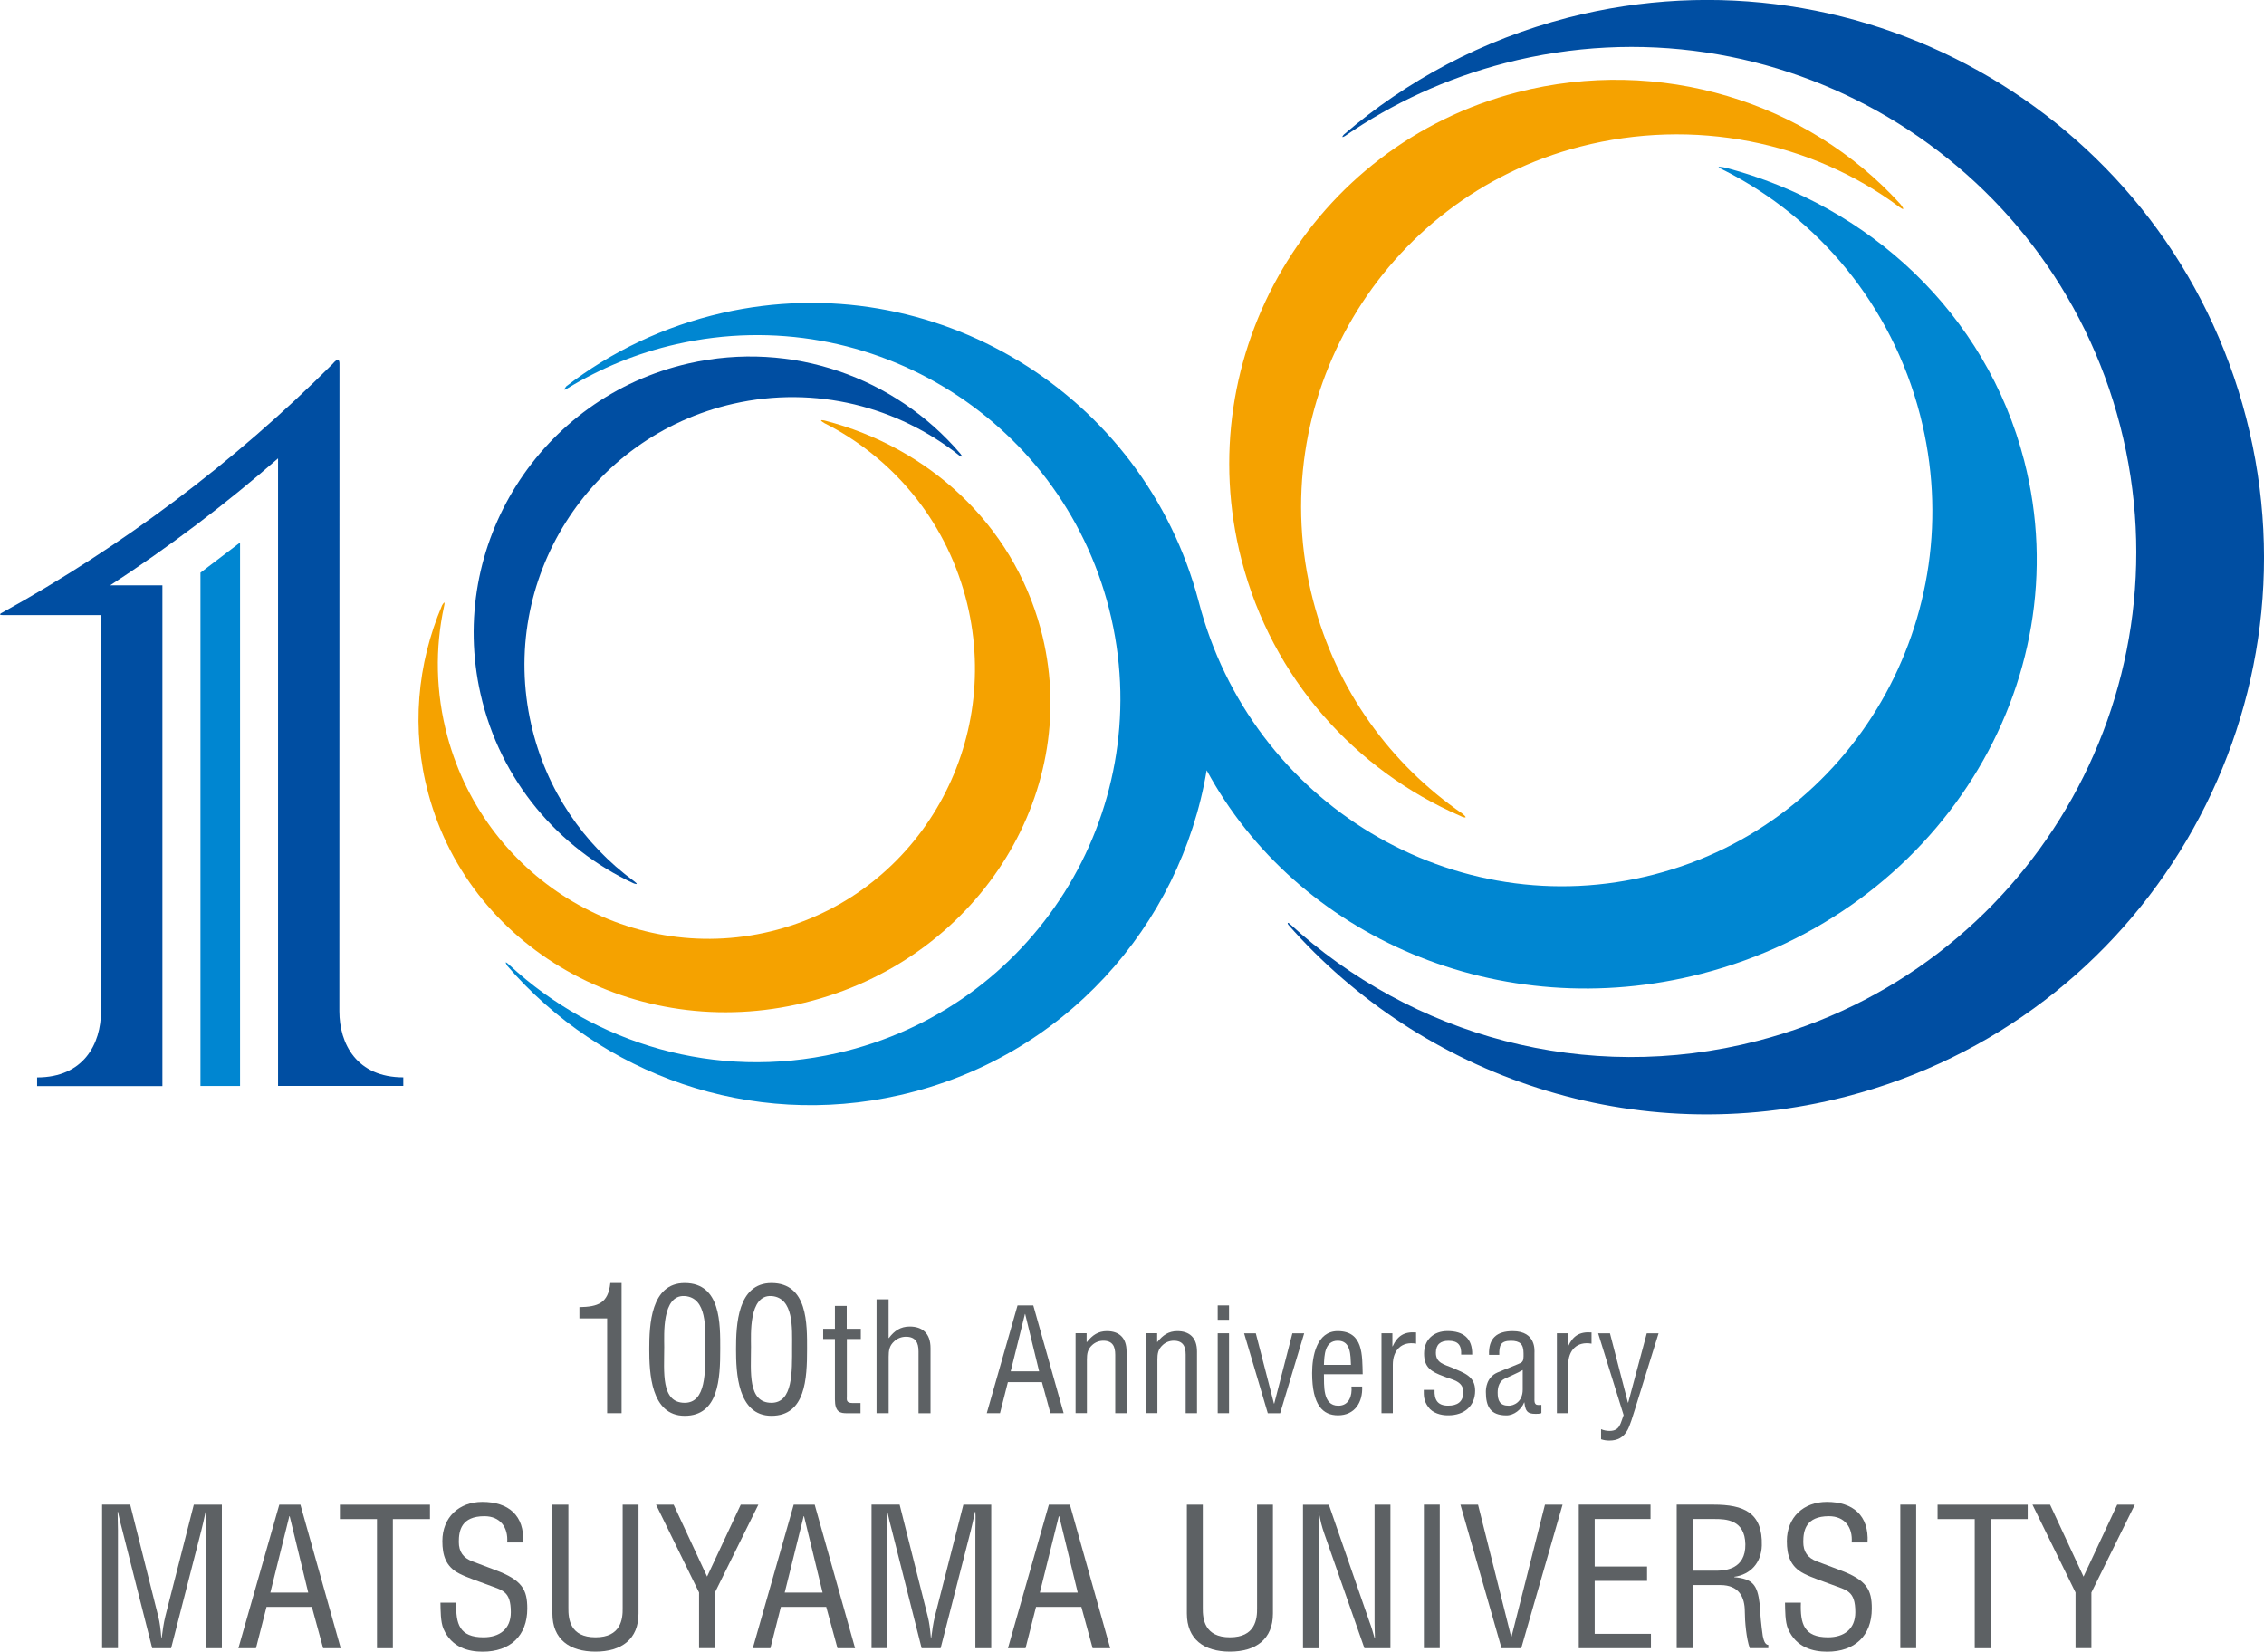
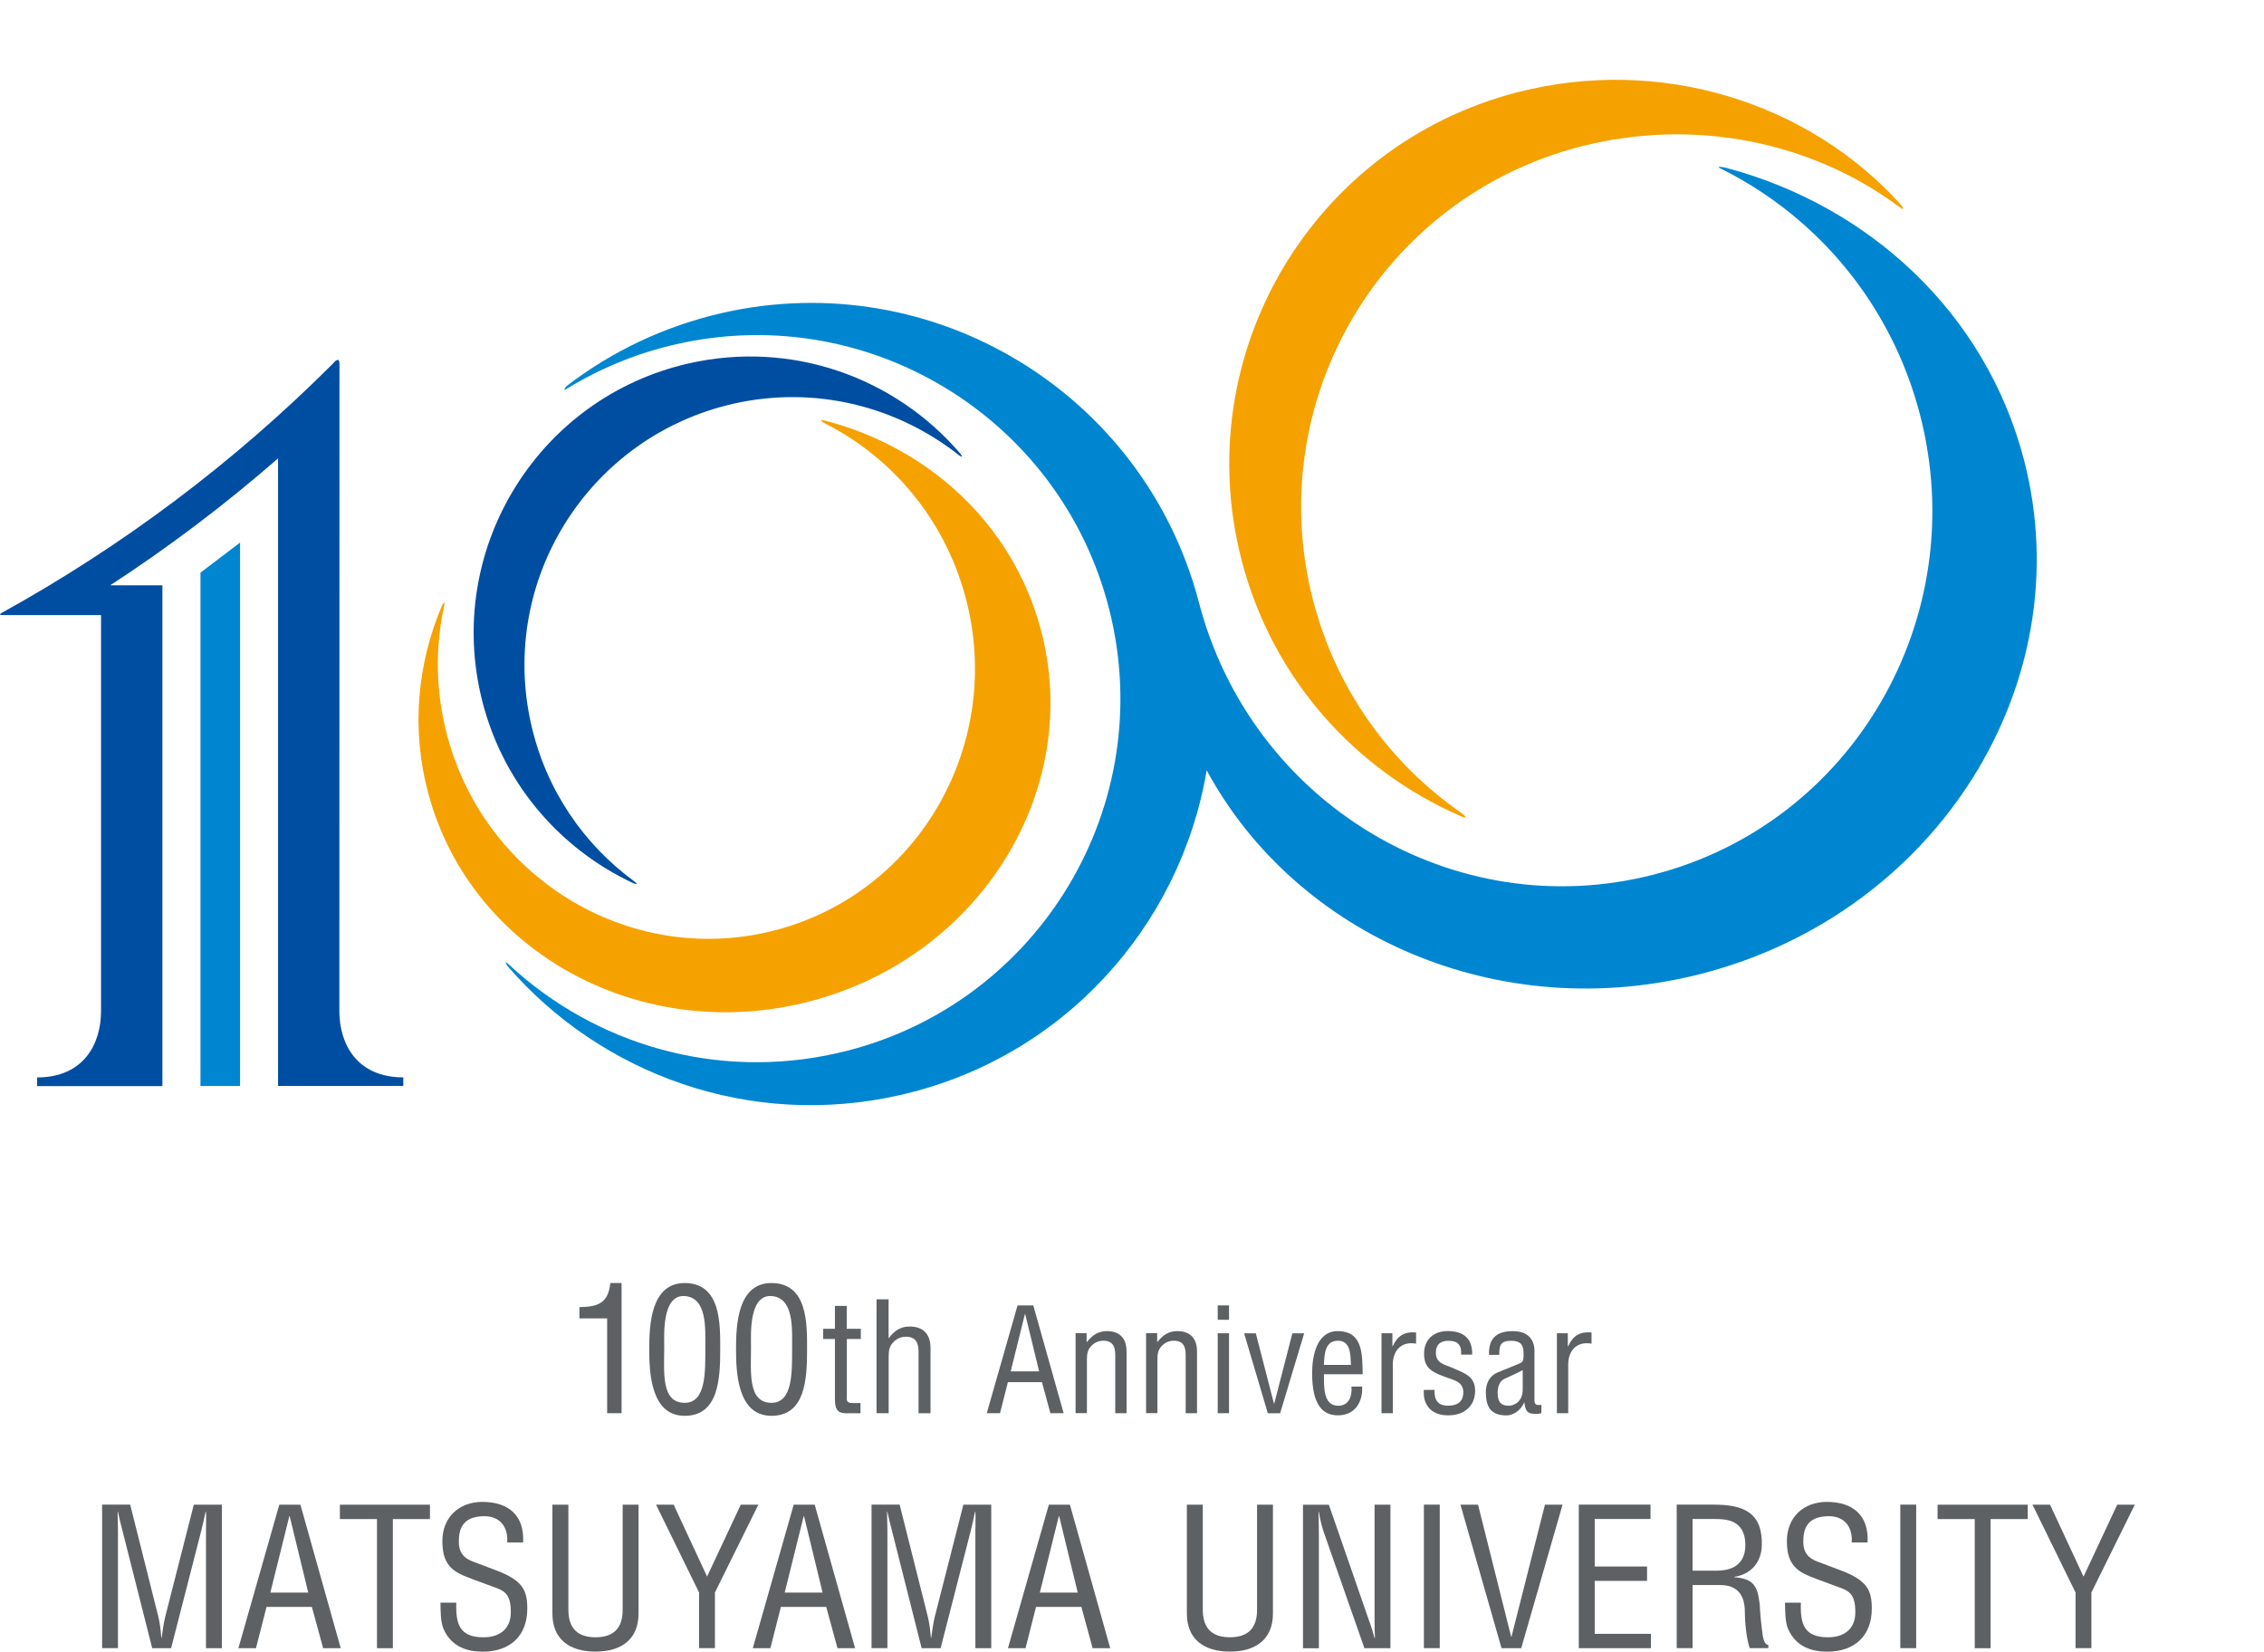
<svg xmlns="http://www.w3.org/2000/svg" id="_イヤー_2" viewBox="0 0 379.6 276.89">
  <defs>
    <style>.cls-1{fill:#004ea2;}.cls-2{fill:#f5a200;}.cls-3{fill:#5d6164;}.cls-4{fill:#0086d1;}</style>
  </defs>
  <g id="_イヤー_1-2">
    <g>
      <g>
        <path class="cls-3" d="M101.81,221.03h-4.66v-1.89c3.11-.06,4.83-.64,5.18-4.04h1.89v21.82h-2.42v-15.89Z" />
        <path class="cls-3" d="M108.86,226.19c0-4.08,.26-11.09,5.94-11.09,6.11,0,5.96,6.92,5.96,11.09,0,4.95-.26,11.17-5.96,11.17s-5.94-7.3-5.94-11.17Zm5.94,8.99c3.61,0,3.46-5.18,3.46-9.37,0-3.08,.32-8.26-3.46-8.53-3.85-.23-3.43,6.52-3.43,8.53,0,4.19-.59,9.37,3.43,9.37Z" />
        <path class="cls-3" d="M123.41,226.19c0-4.08,.26-11.09,5.94-11.09,6.11,0,5.97,6.92,5.97,11.09,0,4.95-.26,11.17-5.97,11.17s-5.94-7.3-5.94-11.17Zm5.94,8.99c3.61,0,3.46-5.18,3.46-9.37,0-3.08,.32-8.26-3.46-8.53-3.84-.23-3.43,6.52-3.43,8.53,0,4.19-.58,9.37,3.43,9.37Z" />
        <path class="cls-3" d="M141.96,222.77h2.37v1.71h-2.34v9.64c0,.49-.18,1.1,.94,1.1h1.35v1.71h-2.21c-1.2,.02-2.08-.18-2.08-2.32v-10.13h-1.97v-1.71h1.97v-3.84h1.98v3.84Z" />
        <path class="cls-3" d="M148.99,236.92h-2.02v-19.09h2.02v6.49h.05c.91-1.22,1.96-1.93,3.49-1.93,2.11,0,3.49,1.12,3.49,3.62v10.92h-2.01v-10.36c0-1.47-.49-2.47-2.11-2.47-.74,0-1.46,.28-1.99,.79-.81,.74-.91,1.55-.91,2.57v9.47Z" />
        <path class="cls-3" d="M170.6,218.85h2.65l5.09,18.07h-2.22l-1.42-5.2h-5.71l-1.32,5.2h-2.22l5.16-18.07Zm1.3,1.44h-.05l-2.39,9.62h4.77l-2.34-9.62Z" />
        <path class="cls-3" d="M182.19,224.99h.05c.92-1.16,1.9-1.83,3.35-1.83,2,0,3.3,1.06,3.3,3.42v10.34h-1.9v-9.81c0-1.4-.46-2.34-2-2.34-.7,0-1.37,.26-1.88,.74-.77,.7-.87,1.47-.87,2.44v8.96h-1.9v-13.4h1.85v1.47Z" />
        <path class="cls-3" d="M194,224.99h.05c.92-1.16,1.9-1.83,3.35-1.83,2,0,3.3,1.06,3.3,3.42v10.34h-1.9v-9.81c0-1.4-.46-2.34-2-2.34-.7,0-1.37,.26-1.87,.74-.77,.7-.87,1.47-.87,2.44v8.96h-1.9v-13.4h1.86v1.47Z" />
        <path class="cls-3" d="M204.17,221.26v-2.41h1.9v2.41h-1.9Zm0,15.66v-13.4h1.9v13.4h-1.9Z" />
        <path class="cls-3" d="M208.58,223.53h1.98l3.04,11.78h.05l3.04-11.78h1.98l-4.03,13.4h-2.07l-3.97-13.4Z" />
        <path class="cls-3" d="M228.39,232.46c.12,2.63-1.23,4.82-4.05,4.82-2.53,0-4.34-1.68-4.34-7.08,0-2.82,.75-7.04,4.29-7.04,4.33,0,4.1,4.1,4.19,7.23h-6.5c.05,1.81-.27,5.28,2.41,5.28,1.83,0,2.34-1.69,2.21-3.21h1.78Zm-1.88-3.64c-.08-1.57,.02-4.05-2.2-4.05s-2.26,2.46-2.33,4.05h4.53Z" />
        <path class="cls-3" d="M233.45,225.72h.05c.8-1.76,1.93-2.5,3.93-2.34v1.88c-2.45-.43-3.9,1.11-3.9,3.54v8.12h-1.9v-13.4h1.83v2.19Z" />
        <path class="cls-3" d="M244.99,227.12c.08-1.59-.51-2.34-2.12-2.34-1.35,0-2.12,.62-2.12,2.02,0,1.73,1.42,1.95,2.73,2.5,1.92,.87,3.85,1.35,3.85,3.86s-1.78,4.14-4.53,4.12c-1.18,.02-2.63-.38-3.33-1.4-.79-1.06-.75-1.95-.75-2.87h1.81c-.07,1.64,.48,2.65,2.27,2.65,1.54,0,2.55-.63,2.55-2.27,0-1.9-1.93-2.07-3.3-2.65-2.08-.77-3.28-1.47-3.28-3.81s1.61-3.78,3.93-3.78c2.65,0,4.19,1.2,4.14,3.95h-1.85Z" />
        <path class="cls-3" d="M258.44,236.92c-.15,.02-.29,.05-.44,.1-1.61,.07-2.22-.07-2.41-1.9h-.04c-.46,1.18-1.69,2.17-2.97,2.17-2.68,0-3.45-1.49-3.45-3.93,0-.51,.07-2.44,1.93-3.25,1.08-.48,3.79-1.49,4.03-1.69,.41-.31,.36-.84,.36-1.54,0-1.52-.58-2.1-2.12-2.1-1.74,0-1.98,.79-1.95,2.36h-1.72c-.1-2.77,1.28-3.98,3.98-3.98,3.97,0,3.64,3.33,3.64,3.64v7.69c0,.34-.05,.81,.34,1.01,.26,.07,.55,.05,.82,.03v1.4Zm-3.14-7.23c-.94,.55-2,.96-3.01,1.45-.89,.41-1.18,1.4-1.18,2.31,0,1.35,.34,2.22,1.88,2.22,.73,0,2.32-.55,2.32-2.72v-3.26Z" />
        <path class="cls-3" d="M262.87,225.72h.05c.8-1.76,1.93-2.5,3.93-2.34v1.88c-2.46-.43-3.91,1.11-3.91,3.54v8.12h-1.9v-13.4h1.83v2.19Z" />
-         <path class="cls-3" d="M267.96,223.53h1.98l3.01,11.62h.05l3.11-11.62h1.98l-3.98,12.8c-.24,.79-.84,2.75-1.23,3.42-.69,1.25-1.66,1.76-3.06,1.76-.46,0-.92-.07-1.37-.22v-1.69c.43,.19,.96,.29,1.42,.29,1.78,0,1.83-1.32,2.36-2.65l-4.27-13.71Z" />
        <path class="cls-3" d="M32.51,252.26h4.69v24.06h-2.66v-19.82c0-1.03,.06-2.02,0-3.05h-.07c-.29,1.41-.51,2.31-.74,3.24l-5.04,19.63h-3.17l-5.04-19.92c-.23-.83-.42-1.64-.7-2.95h-.06c0,1.03,.06,2.08,.06,3.11v19.75h-2.66v-24.06h4.71l4.71,18.76c.26,1.03,.38,2.02,.51,3.56h.06c.16-1.22,.32-2.41,.61-3.59l4.78-18.73Z" />
        <path class="cls-3" d="M46.84,252.26h3.53l6.76,24.06h-2.95l-1.89-6.93h-7.6l-1.77,6.93h-2.95l6.86-24.06Zm1.73,1.93h-.06l-3.18,12.8h6.35l-3.11-12.8Z" />
        <path class="cls-3" d="M56.98,252.26h15.11v2.41h-6.22v21.65h-2.66v-21.65h-6.22v-2.41Z" />
        <path class="cls-3" d="M85.04,258.58c.19-2.5-1.16-4.39-3.82-4.39-3.88,0-4.29,2.43-4.29,4.3,0,1.67,.74,2.69,2.28,3.27l3.81,1.44c4.55,1.7,5.39,3.3,5.39,6.48,0,4.55-2.86,7.22-7.48,7.22-2.37,0-5.19-.67-6.57-3.82-.51-1.19-.48-3.11-.51-4.39h2.66c-.13,3.56,.54,5.8,4.55,5.8,2.7,0,4.59-1.38,4.59-4.2,0-3.65-1.48-3.68-3.91-4.62-1.32-.51-3.43-1.19-4.72-1.86-2.28-1.15-2.85-3.08-2.85-5.45,0-3.98,2.79-6.57,6.7-6.57,4.39,0,7.09,2.28,6.84,6.8h-2.66Z" />
        <path class="cls-3" d="M92.64,252.26h2.66v17.29c-.03,1.89,.29,4.94,4.55,4.94s4.59-3.05,4.55-4.94v-17.29h2.66v18.25c0,4.3-2.85,6.38-7.22,6.38s-7.22-2.09-7.22-6.38v-18.25Z" />
        <path class="cls-3" d="M118.55,264.32l5.65-12.06h2.95l-7.28,14.72v9.33h-2.66v-9.33l-7.21-14.72h2.95l5.61,12.06Z" />
        <path class="cls-3" d="M133.07,252.26h3.53l6.77,24.06h-2.95l-1.89-6.93h-7.6l-1.76,6.93h-2.95l6.86-24.06Zm1.74,1.93h-.06l-3.18,12.8h6.35l-3.11-12.8Z" />
        <path class="cls-3" d="M161.52,252.26h4.68v24.06h-2.66v-19.82c0-1.03,.07-2.02,0-3.05h-.06c-.29,1.41-.51,2.31-.73,3.24l-5.04,19.63h-3.18l-5.03-19.92c-.23-.83-.42-1.64-.71-2.95h-.06c0,1.03,.06,2.08,.06,3.11v19.75h-2.66v-24.06h4.71l4.72,18.76c.26,1.03,.38,2.02,.52,3.56h.06c.16-1.22,.32-2.41,.61-3.59l4.78-18.73Z" />
        <path class="cls-3" d="M175.86,252.26h3.53l6.76,24.06h-2.95l-1.89-6.93h-7.6l-1.76,6.93h-2.95l6.86-24.06Zm1.73,1.93h-.06l-3.18,12.8h6.35l-3.11-12.8Z" />
        <path class="cls-3" d="M199.01,252.26h2.66v17.29c-.03,1.89,.29,4.94,4.55,4.94s4.59-3.05,4.55-4.94v-17.29h2.66v18.25c0,4.3-2.86,6.38-7.22,6.38s-7.21-2.09-7.21-6.38v-18.25Z" />
        <path class="cls-3" d="M230.47,252.26h2.66v24.06h-4.36l-6.74-19.24c-.38-1.09-.67-2.18-.9-3.62h-.06c.03,1.22,.06,2.47,.06,3.69v19.18h-2.66v-24.06h4.34l6.83,19.7c.29,.74,.51,1.51,.83,2.63h.07c-.04-.87-.07-1.8-.07-2.69v-19.63Z" />
        <path class="cls-3" d="M238.74,276.31v-24.06h2.66v24.06h-2.66Z" />
        <path class="cls-3" d="M259.04,252.26h2.95l-6.93,24.06h-3.3l-6.89-24.06h2.95l5.55,22.13h.06l5.61-22.13Z" />
        <path class="cls-3" d="M264.71,276.31v-24.06h12.03v2.41h-9.36v7.96h8.78v2.41h-8.78v8.88h9.43v2.41h-12.09Z" />
        <path class="cls-3" d="M283.79,276.31h-2.66v-24.06h6.19c5.03,0,8.24,1.32,8.08,6.87-.09,2.82-1.83,4.84-4.62,5.23v.06c3.11,.29,3.88,1.28,4.26,4.49,.1,1.79,.26,3.56,.52,5.35,.1,.45,.29,1.51,.93,1.51v.55h-3.11c-.57-1.54-.83-4.52-.83-6.12,0-2.41-.96-4.46-4.11-4.46h-4.65v10.58Zm0-12.99h4.2c1.25-.04,4.71-.23,4.65-4.43-.07-4.13-3.3-4.23-5.1-4.23h-3.75v8.66Z" />
        <path class="cls-3" d="M310.47,258.58c.19-2.5-1.15-4.39-3.82-4.39-3.88,0-4.3,2.43-4.3,4.3,0,1.67,.74,2.69,2.28,3.27l3.82,1.44c4.56,1.7,5.39,3.3,5.39,6.48,0,4.55-2.86,7.22-7.47,7.22-2.37,0-5.19-.67-6.57-3.82-.51-1.19-.48-3.11-.51-4.39h2.66c-.13,3.56,.54,5.8,4.55,5.8,2.69,0,4.58-1.38,4.58-4.2,0-3.65-1.47-3.68-3.91-4.62-1.31-.51-3.43-1.19-4.71-1.86-2.28-1.15-2.86-3.08-2.86-5.45,0-3.98,2.79-6.57,6.7-6.57,4.39,0,7.08,2.28,6.83,6.8h-2.66Z" />
        <path class="cls-3" d="M318.62,276.31v-24.06h2.66v24.06h-2.66Z" />
        <path class="cls-3" d="M324.87,252.26h15.11v2.41h-6.22v21.65h-2.66v-21.65h-6.23v-2.41Z" />
        <path class="cls-3" d="M349.34,264.32l5.65-12.06h2.95l-7.28,14.72v9.33h-2.66v-9.33l-7.22-14.72h2.95l5.61,12.06Z" />
      </g>
      <g>
-         <path class="cls-2" d="M138.21,70.93c11.21,5.64,20.1,15.94,23.66,29.12,6.55,24.36-7.56,49.35-31.54,55.81-23.97,6.46-48.74-8.05-55.31-32.4-1.99-7.39-2.08-14.82-.57-21.79,.32-1.36-.34-.16-.34-.16-4.15,9.77-5.21,20.76-2.28,31.57,7.21,26.79,36.05,42.32,64.4,34.68,28.34-7.63,45.47-35.55,38.25-62.34-4.76-17.68-18.91-30.44-36.15-34.9,0,0-1.4-.36-.12,.41Z" />
+         <path class="cls-2" d="M138.21,70.93c11.21,5.64,20.1,15.94,23.66,29.12,6.55,24.36-7.56,49.35-31.54,55.81-23.97,6.46-48.74-8.05-55.31-32.4-1.99-7.39-2.08-14.82-.57-21.79,.32-1.36-.34-.16-.34-.16-4.15,9.77-5.21,20.76-2.28,31.57,7.21,26.79,36.05,42.32,64.4,34.68,28.34-7.63,45.47-35.55,38.25-62.34-4.76-17.68-18.91-30.44-36.15-34.9,0,0-1.4-.36-.12,.41" />
        <path class="cls-1" d="M160.89,76.4c-10.31-8.21-24.12-11.84-37.94-8.71-24.2,5.5-39.39,29.55-33.89,53.75,2.49,11,8.82,20.11,17.24,26.28,1.08,.82-.09,.36-.09,.36-12.54-5.84-22.35-17.21-25.64-31.75-5.65-24.95,10-49.76,34.93-55.41,17.34-3.93,34.61,2.42,45.44,15.04,0,0,.84,.97-.05,.43Z" />
        <g>
-           <path class="cls-1" d="M225.47,22.83c7.96-5.49,16.99-9.7,26.91-12.26,45.27-11.68,91.43,15.57,103.11,60.83,11.67,45.28-15.56,91.43-60.84,103.11-28.82,7.44-58.01-.91-78.42-19.65-.56-.41-.23,.17-.23,.17,22.5,25.59,58.24,37.91,93.51,28.82,49.94-12.88,80-63.81,67.11-113.76-12.88-49.95-63.81-79.99-113.76-67.12-14.34,3.71-27.03,10.55-37.54,19.59,0,0-.64,.72,.16,.26Z" />
          <path class="cls-4" d="M289.14,28.58c15.66,7.98,28.02,22.49,32.8,41.01,8.75,33.93-11.24,68.43-44.65,77.03-33.4,8.62-67.56-11.89-76.32-45.81-9.21-34.83-44.42-56.38-79.84-48.35-9.84,2.24-18.69,6.53-26.19,12.31-.97,1.27,.73-.04,.28,.29,5.49-3.33,11.59-5.87,18.21-7.36,32.82-7.44,65.46,13.13,72.91,45.96,7.43,32.83-13.14,65.47-45.96,72.9-20.37,4.62-40.67-1.54-54.92-14.73-1.23-1.16-.37,.13-.37,.13,15.72,18.19,40.69,27.34,65.77,21.64,27.42-6.2,47.08-28.35,51.46-54.46,15.11,27.92,49.17,42.83,83,34.1,39.48-10.18,63.69-48.69,54.07-86.01-6.38-24.74-26-42.73-50-49.1,0,0-1.23-.28-1.24-.09,0,.07,.61,.34,.99,.55Z" />
          <path class="cls-2" d="M318.43,34.68c-14.63-10.92-34.4-15.01-53.46-10.1-33.38,8.61-53.43,42.65-44.82,76.01,3.9,15.16,13.07,27.56,25.01,35.79,1.46,1.19-.32,.45-.33,.4-17.54-7.63-31.52-22.97-36.67-42.93-8.88-34.41,11.82-69.49,46.22-78.37,23.92-6.17,48.67,1.6,64.21,18.69,0,0,1.29,1.55-.17,.51Z" />
        </g>
        <polygon class="cls-4" points="40.25 90.96 33.61 96.01 33.61 182.07 40.25 182.07 40.25 90.96" />
        <path class="cls-1" d="M56.92,60.99l-.02,108.52c0,5.51,2.93,11.11,10.72,11.11v1.44h-21V76.85c-8.94,7.79-18.34,14.89-28.15,21.28h8.76v83.96H6.22v-1.46c7.8,0,10.72-5.61,10.72-11.12V103.12H.52c-1.03,0-.2-.39-.2-.39,20.1-11.11,38.82-25.09,55.51-41.78,0,0,1.09-1.41,1.09,.04Z" />
      </g>
    </g>
  </g>
</svg>